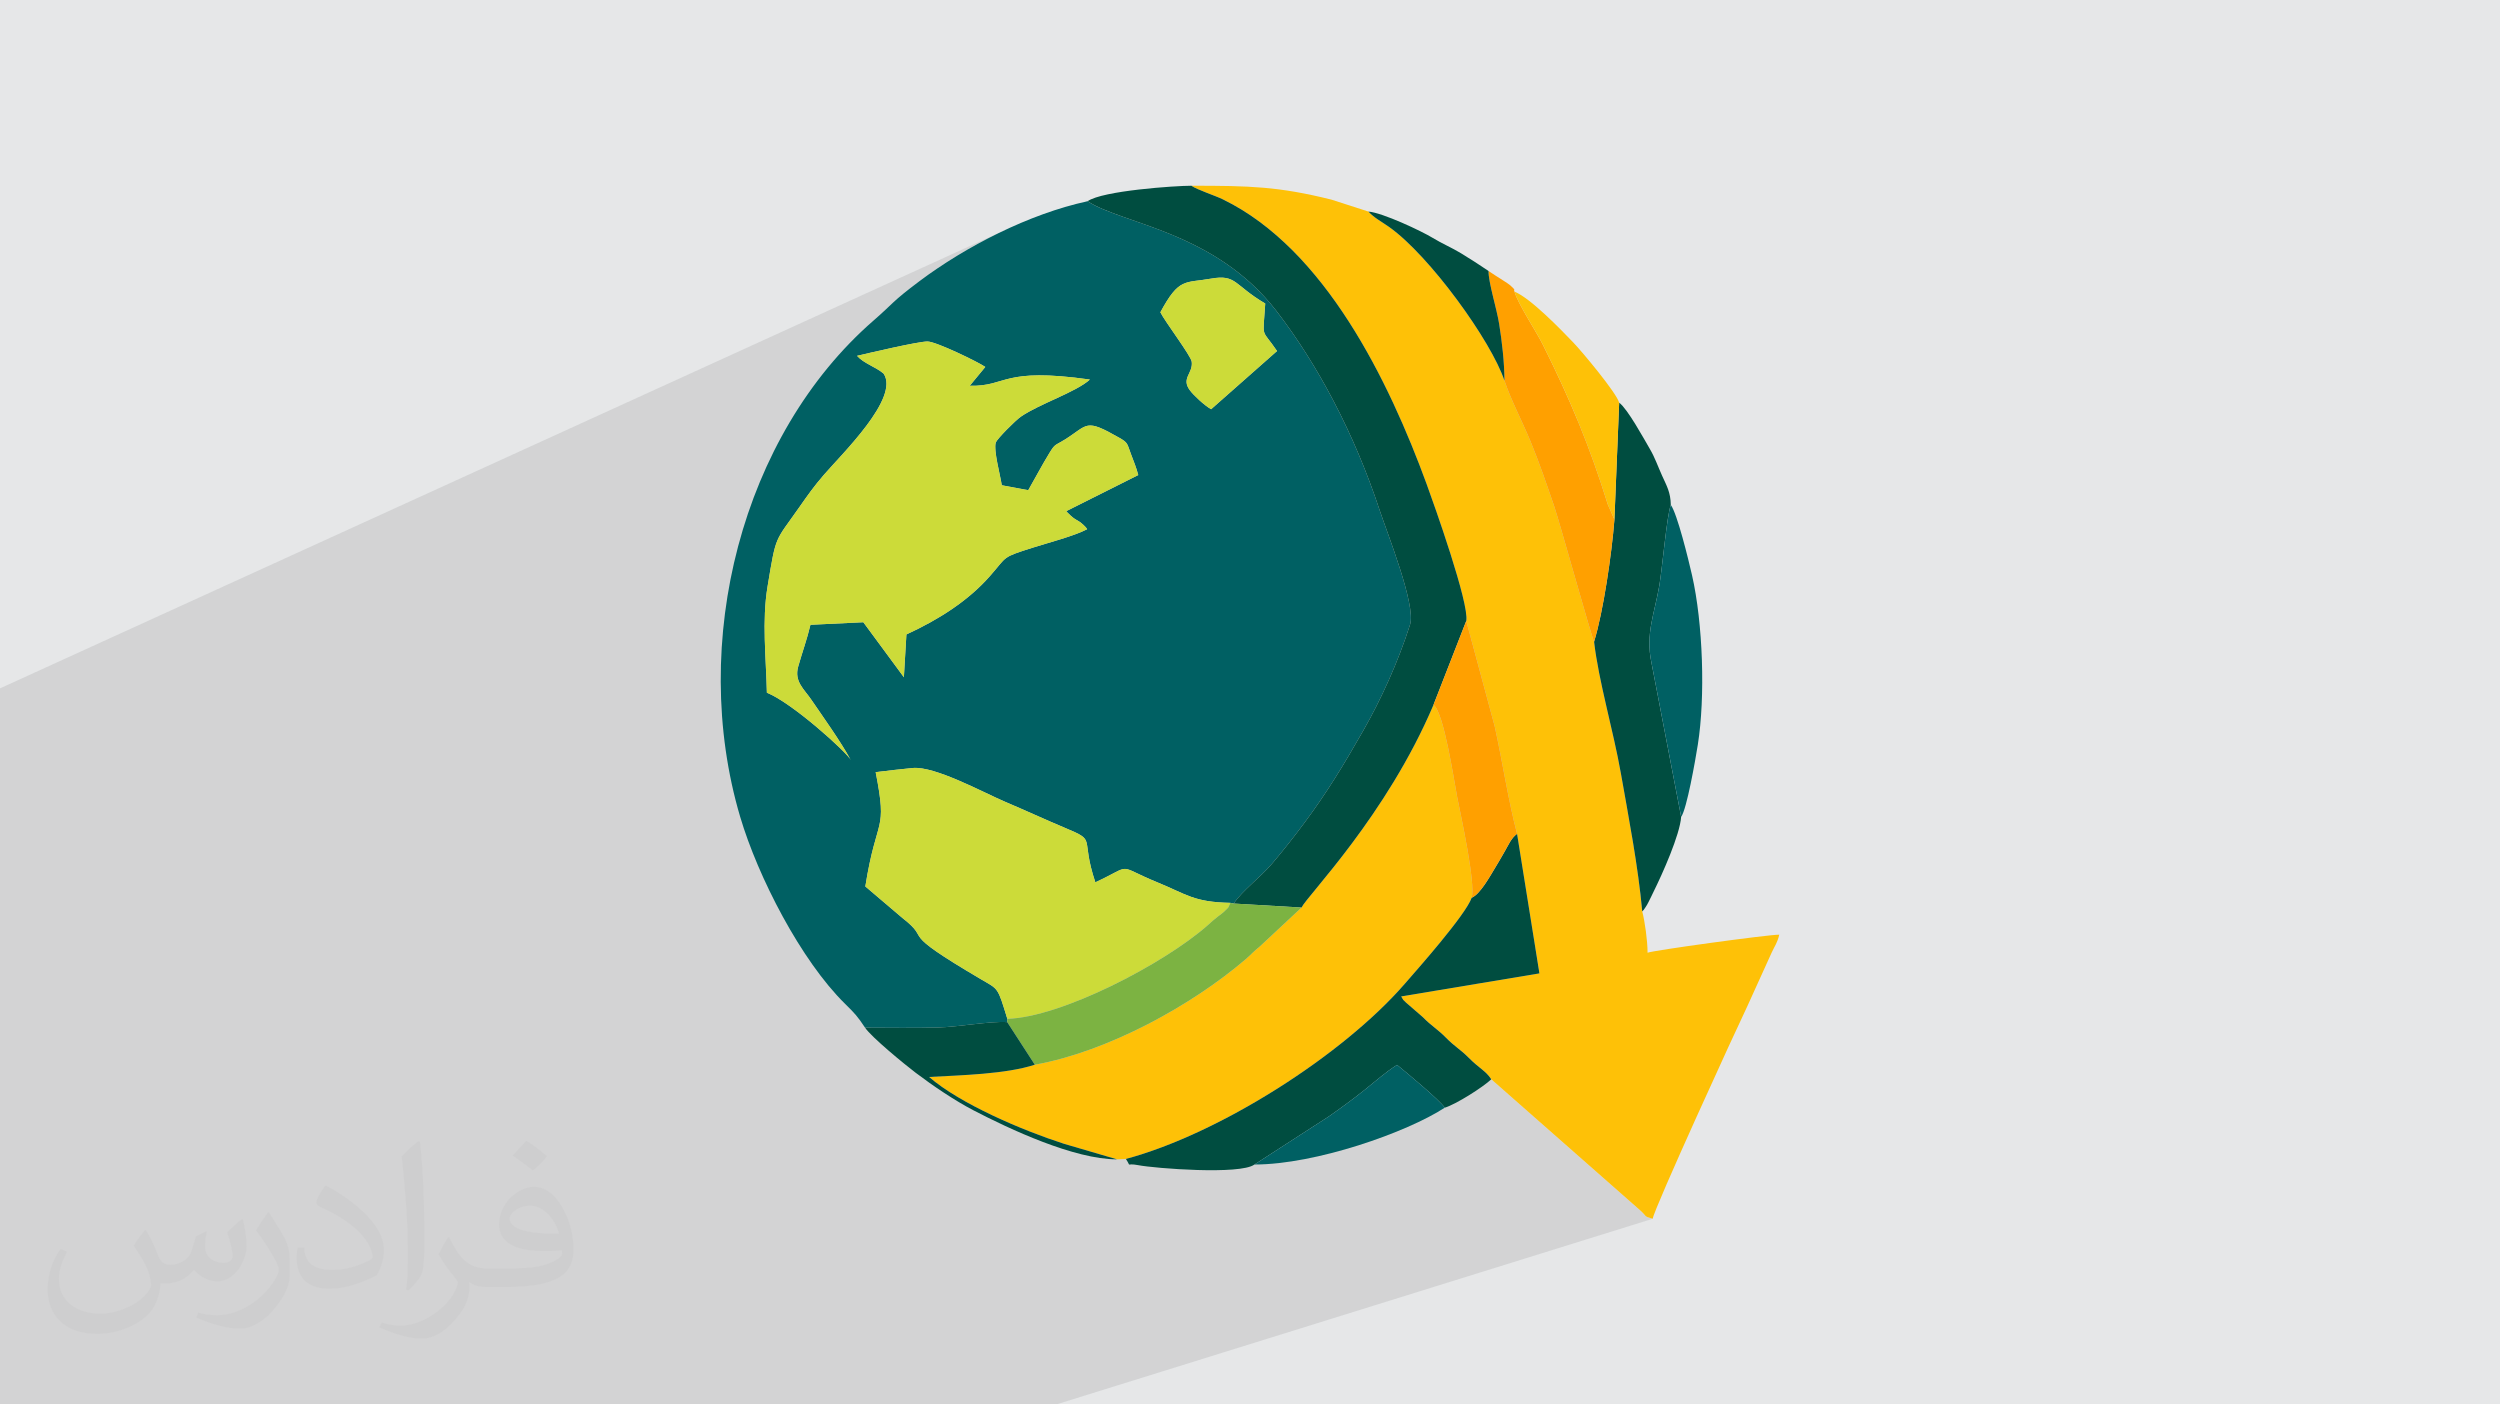
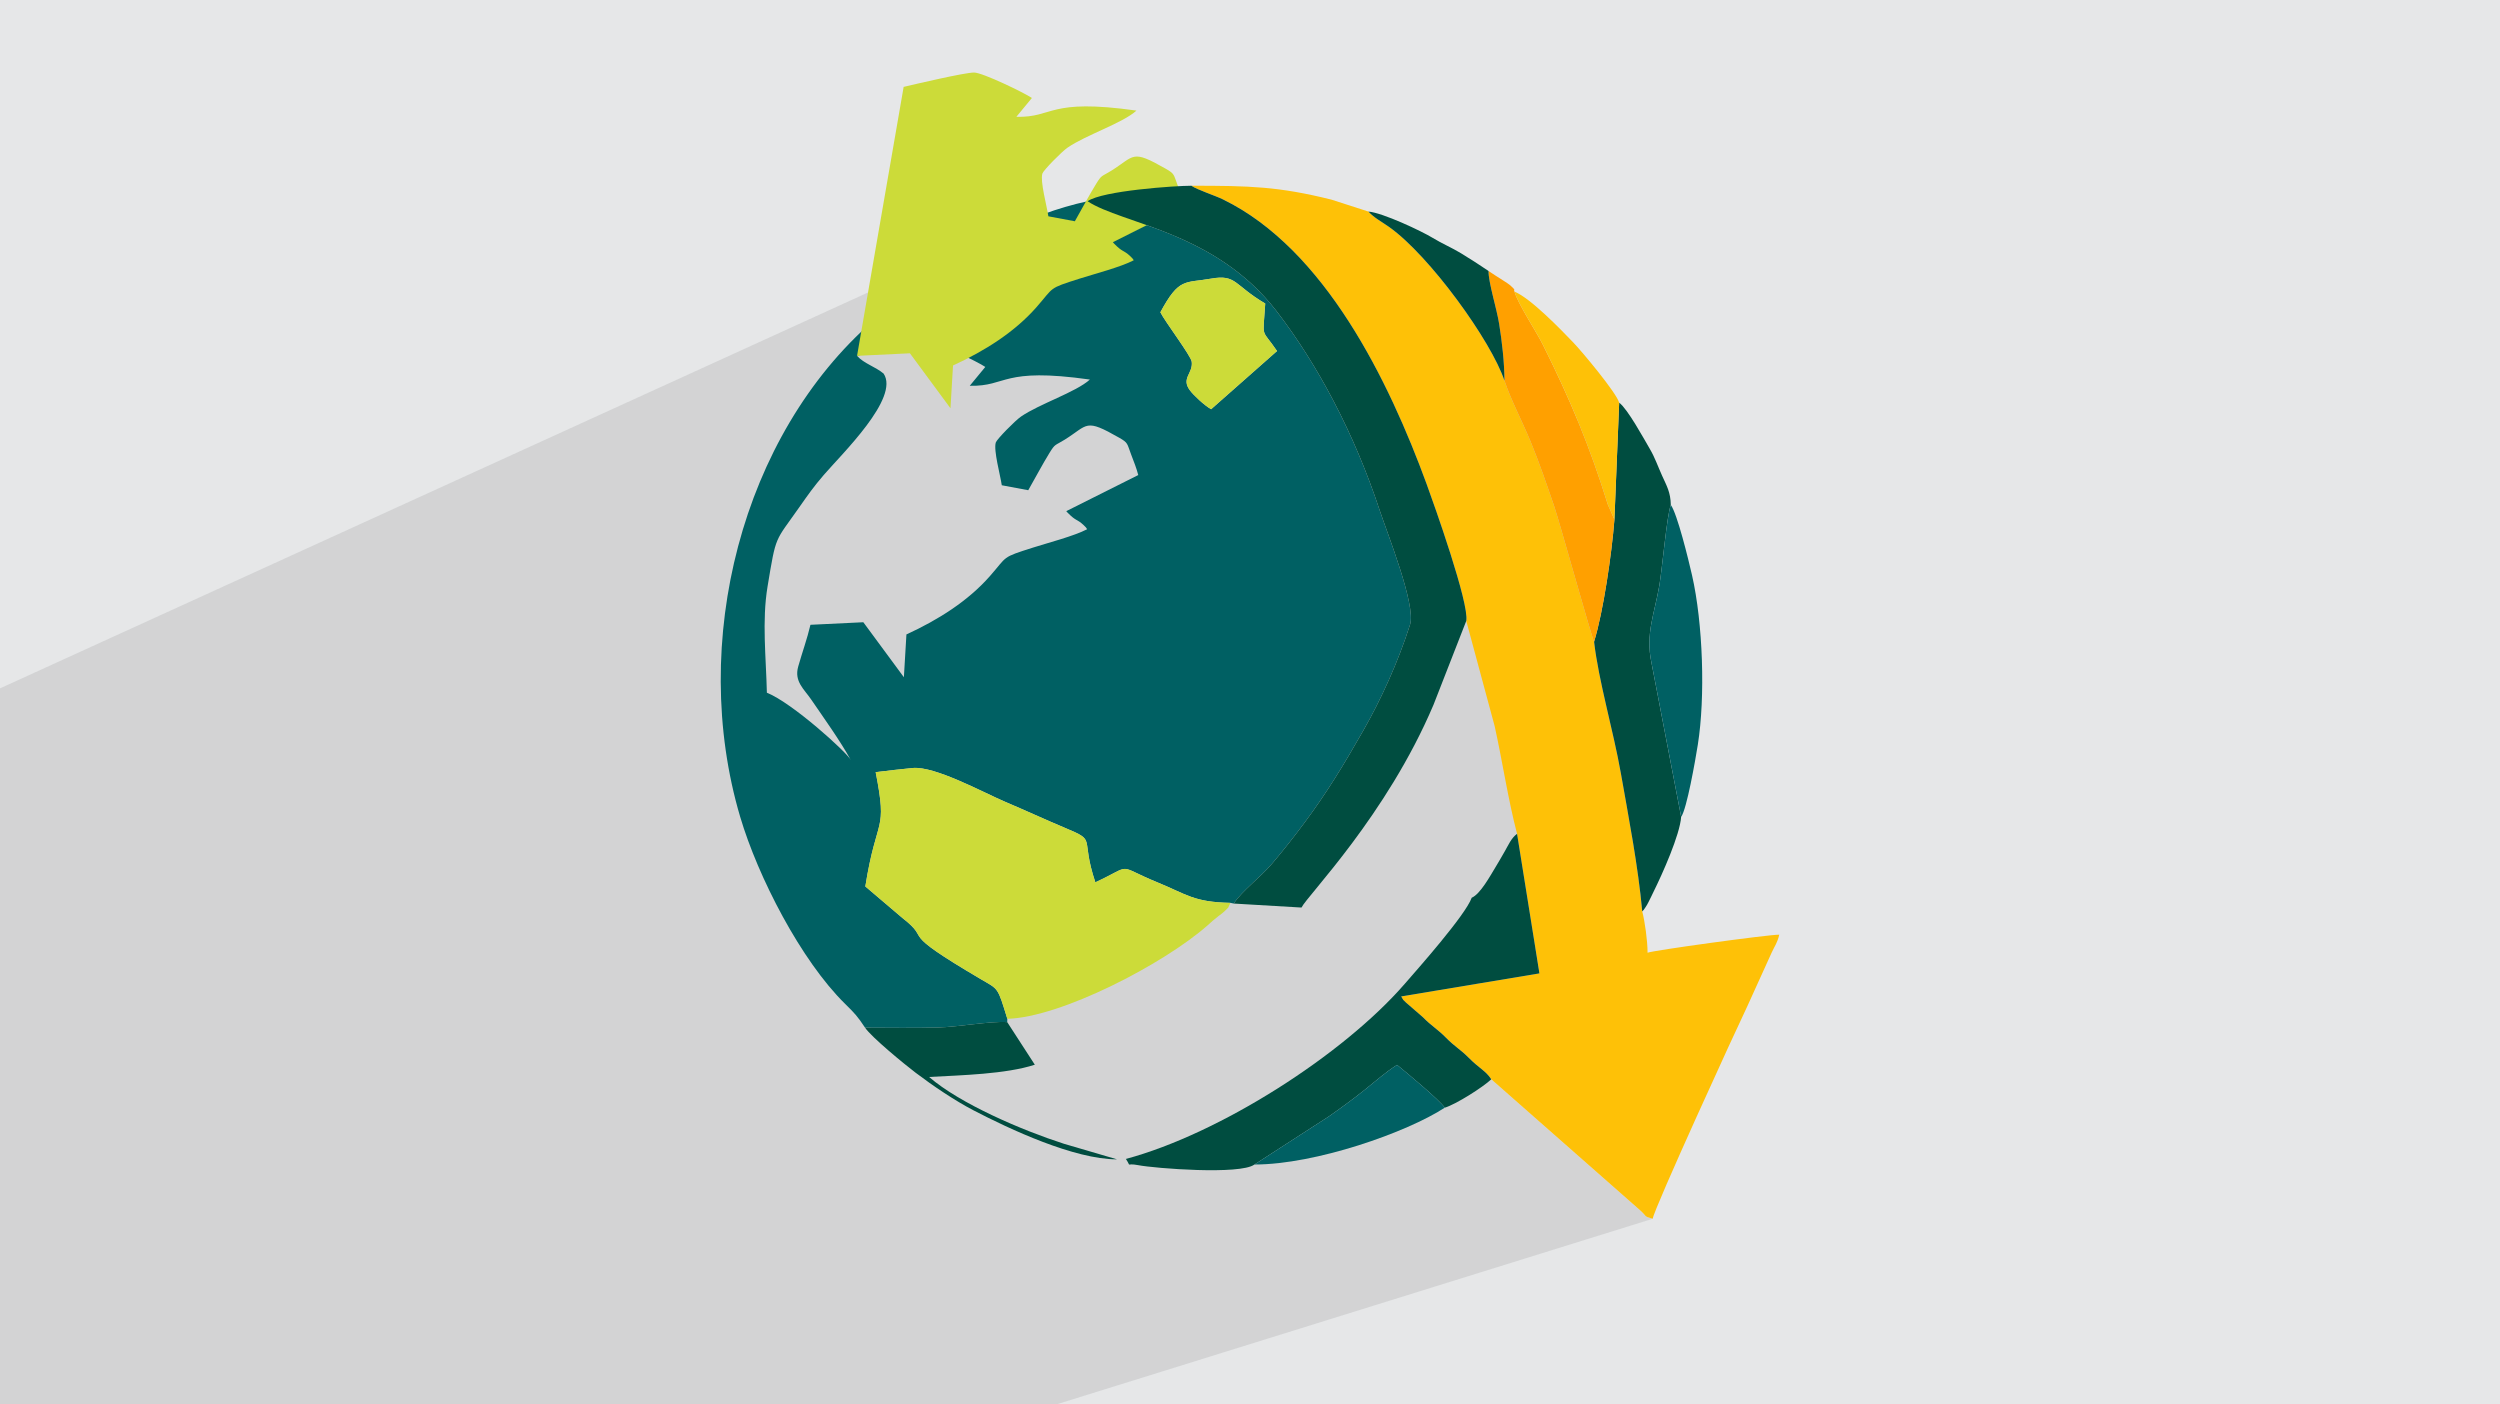
<svg xmlns="http://www.w3.org/2000/svg" xml:space="preserve" width="94.192mm" height="52.917mm" version="1.0" style="shape-rendering:geometricPrecision; text-rendering:geometricPrecision; image-rendering:optimizeQuality; fill-rule:evenodd; clip-rule:evenodd" viewBox="0 0 9404.92 5283.66">
  <defs>
    <style type="text/css">
   
    .fil6 {fill:#004D40}
    .fil3 {fill:#006063}
    .fil8 {fill:#7CB342}
    .fil5 {fill:#CCDB39}
    .fil4 {fill:#FEC107}
    .fil7 {fill:#FFA000}
    .fil2 {fill:#373435;fill-opacity:0.031}
    .fil1 {fill:#2B2A29;fill-opacity:0.102}
    .fil0 {fill:#E6E7E8}
   
  </style>
  </defs>
  <g id="Layer_x0020_1">
    <polygon class="fil0" points="-0,0 9404.92,0 9404.92,5283.66 -0,5283.66 " />
    <polygon class="fil1" points="-0,3133.2 -0,3055.41 -0,3052.92 -0,3049.16 -0,3026.74 -0,3013.11 -0,2843.46 -0,2811.58 -0,2785.83 -0,2721.06 -0,2692.4 -0,2630.31 -0,2618.7 -0,2617.56 -0,2589.57 3798.7,857.07 3778.07,866.63 3757.56,876.44 3737.19,886.51 3716.97,896.79 3696.91,907.31 3677.04,918.02 3657.36,928.93 3637.9,940.03 3618.67,951.29 3599.67,962.7 3580.94,974.28 3562.49,985.97 3544.31,997.78 3526.45,1009.7 3512.74,1019.09 4104.43,749.84 4097.34,753.39 4091.46,757.05 4104.16,764.89 4118.11,772.46 4133.23,779.82 4149.49,787.02 4166.79,794.13 4185.09,801.2 4204.32,808.31 4223.63,815.21 4481.69,698.76 4486.65,701.84 4492.43,704.98 4498.92,708.19 4506.01,711.44 4513.62,714.75 4521.62,718.07 4529.93,721.42 4538.44,724.77 4547.05,728.13 4555.65,731.46 4564.15,734.77 4572.44,738.04 4580.42,741.28 4587.98,744.44 4595.04,747.55 4601.48,750.57 4636.97,769.02 4671.63,789.19 4705.48,811 4738.5,834.4 4770.73,859.29 4802.15,885.61 4832.79,913.28 4847.66,927.68 5147.86,795.92 5156.35,804.47 5165.23,812.2 5174.48,819.33 5184.09,826.1 5194.09,832.74 5204.45,839.48 5215.19,846.57 5226.32,854.23 5240.78,864.94 5255.66,876.83 5270.92,889.83 5286.51,903.87 5302.36,918.88 5318.46,934.77 5334.72,951.51 5351.13,968.99 5367.61,987.16 5384.14,1005.95 5400.65,1025.27 5417.11,1045.08 5433.45,1065.28 5448.17,1083.95 5599.76,1019.37 5600.04,1028.1 5600.98,1037.97 5602.49,1048.82 5604.51,1060.52 5606.95,1072.95 5609.74,1085.95 5612.8,1099.39 5616.05,1113.14 5619.41,1127.07 5620.06,1129.74 5697.35,1097.09 5700.55,1106.61 5704.85,1117.24 5710.15,1128.81 5716.28,1141.17 5723.1,1154.18 5730.48,1167.69 5738.28,1181.54 5746.37,1195.58 5754.59,1209.67 5762.81,1223.65 5770.87,1237.37 5778.67,1250.68 5786.04,1263.44 5792.85,1275.49 5798.95,1286.67 5804.21,1296.86 5813.74,1316.07 5823.09,1335.1 5832.29,1353.98 5841.34,1372.72 5850.22,1391.33 5858.96,1409.84 5867.56,1428.23 5876.02,1446.55 5884.34,1464.79 5892.54,1482.98 5900.61,1501.13 5908.54,1519.25 5916.37,1537.35 5924.09,1555.47 5931.69,1573.58 5933.78,1578.62 6091.3,1514.85 6073.42,1954.67 6072.44,1966.82 6071.33,1979.48 6070.97,1983.29 6285.51,1899.4 6282.74,1908.24 6279.9,1920.51 6277.03,1935.79 6274.11,1953.61 6271.19,1973.52 6268.26,1995.07 6265.35,2017.81 6262.48,2041.27 6259.65,2065.02 6256.9,2088.61 6254.21,2111.57 6251.63,2133.46 6249.15,2153.83 6246.8,2172.22 6244.6,2188.19 6242.55,2201.27 6238.92,2221.14 6235.03,2240.32 6230.99,2258.9 6226.89,2276.99 6222.85,2294.68 6218.96,2312.07 6215.35,2329.26 6212.12,2346.37 6209.35,2363.46 6207.17,2380.66 6205.69,2398.05 6205.01,2415.75 6205.23,2433.85 6206.45,2452.43 6208.81,2471.62 6212.37,2491.5 6324.38,3073.06 6138.3,3139.21 6140.24,3150.73 6143,3167.34 6145.73,3183.96 6148.39,3200.58 6151.02,3217.21 6153.58,3233.81 6156.09,3250.39 6158.53,3266.93 6160.89,3283.44 6163.18,3299.9 6165.39,3316.3 6167.5,3332.63 6169.52,3348.89 6171.44,3365.07 6173.25,3381.15 6174.96,3397.14 6176.56,3413.01 6178.03,3428.77 5776.21,3567.94 5791.25,3661.83 5340.98,3816.43 5353.07,3826.89 5364.72,3838.32 5375.76,3848.28 5386.39,3857.27 5396.81,3865.77 5407.22,3874.26 5417.84,3883.24 5428.87,3893.2 5440.5,3904.61 5451.59,3915.46 5462.26,3925.07 5472.63,3933.8 5482.8,3942.04 5492.85,3950.14 5502.89,3958.49 5513,3967.44 5523.3,3977.38 5538.56,3992.17 5552.09,4004.18 5564.14,4014.17 5574.91,4022.9 5584.67,4031.12 5593.63,4039.58 5602.05,4049.05 5610.16,4060.27 6170.87,4553.82 6178.81,4561.3 6184.04,4566.96 6187.6,4571.18 6190.58,4574.36 6193.99,4576.92 6198.93,4579.27 6206.4,4581.79 6217.51,4584.9 3972.87,5283.66 3836.63,5283.66 2161.47,5283.66 2067.93,5283.66 2009.2,5283.66 1937.27,5283.66 1641.43,5283.66 1609.26,5283.66 1510.89,5283.66 1503.6,5283.66 1480.42,5283.66 1477.51,5283.66 1379.64,5283.66 1139.11,5283.66 1104.69,5283.66 1067.69,5283.66 913.36,5283.66 836.6,5283.66 822.61,5283.66 730.33,5283.66 503.52,5283.66 315.29,5283.66 274.74,5283.66 162.11,5283.66 105.55,5283.66 37.65,5283.66 -0,5283.66 -0,5280.94 -0,5273.33 -0,5266.69 -0,5257.3 -0,5233.22 -0,5221.97 -0,5207.97 -0,5197.13 -0,5192.42 -0,5180.08 -0,5142.36 -0,5128.84 -0,5120.98 -0,5111.31 -0,5103.36 -0,5088.72 -0,5082.64 -0,5054.81 -0,5034.03 -0,5010.62 -0,5006.15 -0,4949.7 -0,4930.08 -0,4911.45 -0,4854.77 -0,4844.73 -0,4831.49 -0,4815.51 -0,4733.8 -0,4693.28 -0,4690.33 -0,4686.11 -0,4638.98 -0,4588.72 -0,4580.78 -0,4479.01 -0,4469.6 -0,4413.04 -0,4356.94 -0,4334.34 -0,4279.63 -0,4245.61 -0,4220.34 -0,4210.6 -0,4179.67 -0,4136.73 -0,4014.93 -0,3991.87 -0,3991.77 -0,3980.83 -0,3930.63 -0,3877.86 -0,3791.01 -0,3767.77 -0,3748.93 -0,3712.34 -0,3705.48 -0,3691.3 -0,3690.36 -0,3671.94 -0,3671.7 -0,3624.71 -0,3608.99 -0,3602.67 -0,3583.65 -0,3583.34 -0,3506.11 -0,3503.72 -0,3481.32 -0,3469.75 -0,3435.89 -0,3427.95 -0,3405.09 -0,3372.99 -0,3351.75 -0,3278.06 -0,3245.43 -0,3228.48 -0,3204.89 -0,3204.83 " />
-     <path class="fil2" d="M548.54 4627.69c17.95,27.21 29.6,53.36 40.96,82.43 8.45,16.91 12.93,48.09 52.57,48.09 11.61,0 28.28,-3.42 43.06,-11.61 16.63,-8.73 29.32,-21.94 35.94,-42l15.85 -53.36 38.57 -19.02 2.64 2.64c-5.27,20.09 -6.59,39.36 -6.59,54.43 0,44.63 38.57,61.56 69.22,61.56 17.95,0 34.09,-8.73 34.09,-25.11 0,-21.13 -8.98,-57.06 -20.62,-89.29 17.95,-17.95 35.94,-35.94 56.53,-50.47l3.17 1.6c8.98,38.04 14,75.56 14,100.66 0,24.57 -10.83,51.79 -19.81,69.49 -18.49,34.87 -51.25,62.62 -90.87,62.62 -30.1,0 -63.65,-15.07 -86.66,-43.06l-1.32 0c-21.66,26.96 -55.22,51.25 -108.86,51.25l-16.63 0c-2.64,35.41 -10.29,60.49 -21.94,82.95 -31.95,62.34 -126.81,106.47 -216.1,106.47 -124.17,0 -186.51,-71.59 -186.51,-166.96 0,-58.91 19.27,-113.6 48.88,-152.42l24.29 10.04c-18.49,35.41 -30.91,68.68 -30.91,101.45 0,89.29 72.66,131.83 156.4,131.83 77.68,0 173.83,-49.41 191.28,-106.72 -6.59,-62.62 -30.1,-91.93 -66.04,-148.99 10.83,-19.02 24.83,-38.04 42.28,-58.38l3.17 0 0 0 0 0 -0.02 -0.09zm1432.13 -336.04c26.15,16.39 51.79,35.66 76.87,57.85 -14,19.81 -31.45,37.79 -53.11,53.64 -25.11,-20.34 -50.19,-37.79 -75.84,-56.27 17.42,-19.55 34.62,-38.29 52.04,-55.22l0 0 0 0 0 0 0 0 0 0 0.03 0zm13.47 244.11c-42.28,0 -76.87,27.75 -76.87,48.34 0,44.13 84.53,57.85 185.72,57.31 -12.68,-51.79 -57.06,-105.68 -108.86,-105.68l0.01 0.03zm-94.86 236.19c54.96,0 103.04,-1.6 139.74,-10.83 40.96,-10.29 75.56,-30.91 75.56,-45.17 0,-3.7 0,-8.19 -1.32,-11.89 -22.98,2.11 -49.41,2.11 -72.38,2.11 -74.49,0 -131.55,-16.91 -154.02,-58.66 -5.55,-11.61 -9.51,-24.57 -9.51,-39.36 0,-40.43 17.42,-79.79 48.09,-107 25.61,-22.45 53.89,-36.44 82.67,-36.44 52.04,0 93.51,41.75 122.57,107.54 15.85,35.94 26.68,77.4 26.68,129.72 0,34.87 -9.51,64.19 -31.17,85.85 -40.43,39.11 -114.92,53.89 -229.04,53.89l-51.79 0 0 0 -13.47 0c-28.28,0 -48.62,-5.02 -64.72,-17.42l-2.64 0c0.79,6.59 1.32,12.93 1.32,19.02 0,25.61 -8.45,58.38 -25.61,84.53 -50.72,75.3 -105.68,108.04 -153.24,108.04 -48.09,0 -107,-18.49 -160.11,-42.54l9.51 -18.49c17.17,7.13 40.96,11.89 73.7,11.89 85.85,0 198.66,-82.43 212.66,-163 -3.17,-6.59 -8.98,-15.32 -17.17,-24.57 -25.11,-29.85 -40.96,-54.68 -55.75,-80.83 12.68,-25.11 24.29,-45.17 35.13,-63.4l4.49 -0.53c36.72,74.77 69.99,117.55 144.23,117.55l11.61 0 0 0 53.89 0 0 0 0 0 0 0 0 0 0 0 0.09 0.01zm-371.98 79c6.34,-34.34 6.87,-72.91 6.87,-108.86l0 -53.36c0,-99.6 -12.68,-244.36 -22.98,-338.68 17.95,-19.27 43.06,-42 62.87,-57.31l5.81 1.6c13.47,118.62 16.63,256 16.63,383.06 0,33.3 -1.32,65.79 -4.49,89.55 -1.85,30.1 -19.27,52.83 -56.53,87.7l-8.19 -3.7zm-382.8 -157.19c1.85,46.77 24.83,83.49 105.15,83.49 49.93,0 92.19,-12.93 138.96,-35.13 8.45,-3.7 12.93,-8.73 12.93,-12.93 0,-29.32 -22.45,-68.15 -60.23,-103.55 -36.72,-33.3 -85.34,-62.62 -130.76,-82.18 -15.6,-6.59 -20.62,-13.47 -20.62,-20.09 0,-13.47 17.95,-41.75 32.77,-62.09l5.02 -0.53c52.04,27.21 110.17,67.64 153.24,112.53 39.11,41.47 63.4,83.49 63.4,129.19 0,33.81 -10.29,65.51 -26.96,95.11 -57.06,28.79 -117.83,50.72 -178.06,50.72 -73.17,0 -123.1,-34.34 -123.1,-114.92 0,-8.73 0,-22.19 3.17,-39.64l25.11 0 0 0 0 0 0 0 0 0 0 0 -0.02 0zm-132.37 -132.9l45.45 73.45c16.63,27.21 32.23,56.81 32.23,103.55l0 59.7c0,48.34 -30.91,100.13 -80.83,151.38 -39.11,34.62 -73.7,49.41 -105.68,49.41 -47.55,0 -101.98,-14.79 -164.85,-41.75l7.13 -18.49c19.81,5.27 42.79,9.77 71.06,9.77 90.36,-0.53 182.8,-66.57 225.08,-147.15 5.02,-9.26 6.87,-17.95 6.87,-24.04 0,-9.26 -5.02,-19.55 -8.98,-28.79 -22.98,-43.31 -48.62,-82.95 -76.87,-119.68 14.79,-23.25 29.6,-45.7 45.7,-67.9l3.7 0.53 0 0 0 0 0 0 0 0 0 0 -0.02 0.01z" />
    <g id="_2621566538720">
      <path class="fil3" d="M3723.14 2168.26c-81.52,92.47 -192.33,162.97 -313.2,218.44l-9.57 161.05 -152.57 -206.91 -198.93 9.59c-12.18,52.54 -31.43,105.19 -46.09,157.22 -15.72,55.84 21.93,84.48 48.51,123.36 47.38,69.31 110.72,157.37 149.38,228.34 -12.94,-27.7 -220.24,-215.51 -315.71,-253.41 -3.07,-132.75 -18.93,-270.07 2.52,-399.33 32.84,-197.93 26.42,-165.49 119.26,-298.21 33.24,-47.53 54.84,-78.16 92.05,-121.39 68.39,-79.43 286.49,-290.05 225.35,-381.54 -30.99,-26.19 -74.22,-37.72 -99.96,-66.83 43.2,-10.17 229.95,-54.13 265.09,-53.96 32.18,0.16 191.24,77.41 217.37,95.72l-58.44 70.89c142.77,3.08 117.43,-70.62 451.89,-23.46 -52.57,47.5 -189.07,91.11 -259.22,139.29 -22,15.11 -90.79,85.16 -94.71,97.38 -9.27,28.95 17.24,124 22.5,161.01l99.57 18.63c25.17,-43.84 53.12,-96.89 80.06,-140.66 21.8,-35.42 20.07,-26.39 57.31,-49.65 89.53,-55.94 74.76,-81.4 204.97,-7.05 33.85,19.32 28.86,21.25 44.47,62.33 10.17,26.76 20.45,52.13 27.02,77.99l-270.82 135.79c1.5,1.81 3.61,4.27 4.63,5.31 33.39,34.12 33.23,21.98 60.54,47.07 10.47,9.62 7.9,8.16 13.4,15.63 -49.47,25.81 -146.64,50.93 -203.07,68.89 -121.35,38.6 -94.92,30.56 -163.6,108.47zm642.12 -993.45c70.94,-131.39 91.05,-108.9 191.28,-126.66 95.32,-16.9 85.36,24.61 203.26,93.69 -9.03,140.28 -15.98,89.37 44.35,178.7l-247.97 218.93c-25.64,-14.57 -65.67,-51.99 -80.11,-71.5 -33.48,-45.27 12.51,-62.9 7.18,-106.92 -2.72,-22.43 -100.1,-150.19 -117.99,-186.24zm-1110.93 2691.25c90.25,0.28 182.12,1.66 272.22,-0.51 76.91,-1.86 201.57,-24.93 262.59,-20.32l0.38 -12.48c-37.38,-121.5 -32.38,-109.56 -99.91,-149.29 -327.22,-192.51 -176.47,-137.97 -294.61,-229.91l-139.64 -118.72c43.07,-271.11 84.38,-197.87 38.88,-429.98 46.42,-5.79 93.65,-11.16 138.9,-15.61 83.82,-8.23 268.26,93.33 349.64,127.77 76.87,32.53 146.03,64.87 223.29,97.27 123.5,51.81 56.28,29.88 114.53,204.95 147.87,-68.42 71.94,-66.07 233.8,0.27 110.5,45.29 136.4,74.33 274.43,77.05l12.43 2.6c30.58,-47.03 100.68,-98.87 143.66,-149.4 42.08,-49.45 83.18,-101.71 124.61,-157.56 82.82,-111.67 143.92,-211.9 219.33,-344.19 67.54,-118.49 131.02,-258.35 175.68,-397.99 23.22,-72.61 -85.83,-344.43 -114.05,-429.86 -96.01,-290.7 -233.28,-548.05 -387.72,-749.15 -230.67,-300.33 -582.71,-328.62 -711.32,-413.94 -220.13,47.52 -459.21,170.47 -633.11,301.16 -106.22,79.84 -93.44,79.18 -172.56,148.06 -494.86,430.75 -695.32,1210.86 -501.3,1866.53 66.77,225.61 228.68,540.43 394.47,703.37 37.29,36.64 46.84,47 75.38,89.88z" />
      <path class="fil4" d="M5516.03 2335.8l106.74 395.54c29.49,132.88 50.18,274.78 84.32,405.3l84.16 525.18 -520.08 86.65c12.22,20.1 1.35,5.83 19.13,24.09l62.76 54.32c32.09,32.88 55.41,44.9 87.44,77.72 30.16,30.92 55.03,44.63 82.79,72.77 43.23,43.81 65.44,49.94 86.86,82.89l560.71 493.54c25.72,22.79 11.28,21.65 46.64,31.08 2.8,-33.52 316.06,-717.22 356.12,-800.01l90.97 -200.49c11.7,-25.84 21.65,-36.79 28.97,-68.19 -44.63,0 -478.17,59.69 -495.49,68 0,-45.22 -10.27,-118.36 -20.05,-155.44 -15.03,-167.44 -51.55,-356.29 -80.47,-520.25 -28.11,-159.43 -83.7,-346.78 -100.66,-494.4 -6.94,-8.52 -129.4,-449.06 -149.95,-509.26 -27.75,-81.3 -55.84,-163.43 -88.23,-242.1 -32.14,-78.05 -73.67,-155.72 -98.98,-230.68 -49.59,-149.17 -281.57,-470.11 -433.42,-577.85 -30.15,-21.4 -56.29,-34.17 -78.46,-58.31l-138.81 -44.81c-199.12,-49.61 -308.03,-52.34 -527.36,-52.34 24.13,16.18 87.28,35.92 119.8,51.81 382.99,187.24 623.19,682.1 765.52,1070.71 28.2,76.97 160.99,450.48 149.02,514.52z" />
-       <path class="fil4" d="M4896.18 3414.18l-158.34 147.81c-22.47,17.59 -29.36,27.45 -50.9,45.94 -201.51,172.94 -517.13,347.69 -793.98,397.5 -109.3,35.51 -276.02,39.4 -397.71,46.09 116.08,100.39 348.33,200.23 507.51,251.39l199.68 58.54 33.14 -1.54c352.99,-94.91 816.39,-390.73 1049.24,-658.95 46.37,-53.42 228.08,-257.72 251.76,-323.8 14.84,-57.45 -40.72,-307.42 -54.54,-377.95 -12.28,-62.67 -49.85,-320.05 -89.33,-347.58 -176.78,416.6 -474.85,717.59 -496.53,762.56z" />
-       <path class="fil5" d="M3224.19 1338.65c25.74,29.11 68.97,40.64 99.96,66.83 61.14,91.49 -156.96,302.11 -225.35,381.54 -37.21,43.22 -58.81,73.86 -92.05,121.39 -92.84,132.72 -86.42,100.28 -119.26,298.21 -21.45,129.25 -5.58,266.58 -2.52,399.33 95.48,37.89 302.77,225.71 315.71,253.41 -38.66,-70.97 -102.01,-159.04 -149.38,-228.34 -26.58,-38.88 -64.22,-67.53 -48.51,-123.36 14.66,-52.03 33.91,-104.68 46.09,-157.22l198.93 -9.59 152.57 206.91 9.57 -161.05c120.87,-55.47 231.68,-125.97 313.2,-218.44 68.69,-77.9 42.26,-69.86 163.6,-108.47 56.43,-17.95 153.61,-43.07 203.07,-68.89 -5.5,-7.47 -2.93,-6.01 -13.4,-15.63 -27.31,-25.09 -27.15,-12.95 -60.54,-47.07 -1.02,-1.04 -3.14,-3.5 -4.63,-5.31l270.82 -135.79c-6.57,-25.86 -16.84,-51.23 -27.02,-77.99 -15.62,-41.08 -10.62,-43 -44.47,-62.33 -130.21,-74.35 -115.44,-48.89 -204.97,7.05 -37.24,23.26 -35.52,14.24 -57.31,49.65 -26.94,43.76 -54.89,96.81 -80.06,140.66l-99.57 -18.63c-5.25,-37 -31.76,-132.06 -22.5,-161.01 3.91,-12.22 72.71,-82.28 94.71,-97.38 70.14,-48.18 206.65,-91.79 259.22,-139.29 -334.45,-47.16 -309.11,26.54 -451.89,23.46l58.44 -70.89c-26.13,-18.3 -185.19,-95.56 -217.37,-95.72 -35.14,-0.17 -221.88,43.78 -265.09,53.96z" />
+       <path class="fil5" d="M3224.19 1338.65l198.93 -9.59 152.57 206.91 9.57 -161.05c120.87,-55.47 231.68,-125.97 313.2,-218.44 68.69,-77.9 42.26,-69.86 163.6,-108.47 56.43,-17.95 153.61,-43.07 203.07,-68.89 -5.5,-7.47 -2.93,-6.01 -13.4,-15.63 -27.31,-25.09 -27.15,-12.95 -60.54,-47.07 -1.02,-1.04 -3.14,-3.5 -4.63,-5.31l270.82 -135.79c-6.57,-25.86 -16.84,-51.23 -27.02,-77.99 -15.62,-41.08 -10.62,-43 -44.47,-62.33 -130.21,-74.35 -115.44,-48.89 -204.97,7.05 -37.24,23.26 -35.52,14.24 -57.31,49.65 -26.94,43.76 -54.89,96.81 -80.06,140.66l-99.57 -18.63c-5.25,-37 -31.76,-132.06 -22.5,-161.01 3.91,-12.22 72.71,-82.28 94.71,-97.38 70.14,-48.18 206.65,-91.79 259.22,-139.29 -334.45,-47.16 -309.11,26.54 -451.89,23.46l58.44 -70.89c-26.13,-18.3 -185.19,-95.56 -217.37,-95.72 -35.14,-0.17 -221.88,43.78 -265.09,53.96z" />
      <path class="fil5" d="M3789.52 3832.75c201.99,-5.51 587.2,-205.67 752.19,-350.53 20.59,-18.08 22.08,-20.57 41.74,-35.62 7.04,-5.39 16.61,-11.93 21.87,-17.24 22.28,-22.51 10.18,-6.21 23.51,-32.81 -138.03,-2.73 -163.93,-31.76 -274.43,-77.05 -161.85,-66.34 -85.93,-68.69 -233.8,-0.27 -58.24,-175.06 8.98,-153.14 -114.53,-204.95 -77.26,-32.4 -146.42,-64.74 -223.29,-97.27 -81.38,-34.44 -265.82,-135.99 -349.64,-127.77 -45.25,4.44 -92.48,9.82 -138.9,15.61 45.5,232.11 4.19,158.87 -38.88,429.98l139.64 118.72c118.14,91.94 -32.61,37.4 294.61,229.91 67.53,39.73 62.53,27.8 99.91,149.29z" />
      <path class="fil6" d="M4091.46 757.05c128.62,85.32 480.65,113.62 711.32,413.94 154.45,201.1 291.71,458.45 387.72,749.15 28.22,85.43 137.27,357.25 114.05,429.86 -44.66,139.64 -108.15,279.5 -175.68,397.99 -75.41,132.29 -136.5,232.52 -219.33,344.19 -41.43,55.86 -82.54,108.12 -124.61,157.56 -42.98,50.53 -113.08,102.38 -143.66,149.4l254.91 15.04c21.68,-44.96 319.75,-345.96 496.53,-762.56l123.32 -315.82c11.96,-64.04 -120.83,-437.55 -149.02,-514.52 -142.33,-388.61 -382.53,-883.47 -765.52,-1070.71 -32.52,-15.9 -95.67,-35.64 -119.8,-51.81 -60.23,0 -334.12,18.51 -390.23,58.29z" />
      <path class="fil6" d="M5536.58 3377.16c-23.67,66.08 -205.39,270.38 -251.76,323.8 -232.85,268.22 -696.26,564.05 -1049.24,658.95 23.3,35.18 -4.56,13.59 46.27,23.39 63.34,12.22 383.81,37.14 437.33,-2.43l278.64 -180.05c44.54,-31.11 89.22,-63.49 134.03,-99.28 43.79,-34.98 81.66,-68.8 123.85,-95.45 29.92,24.22 163.08,134.48 179.33,161.04 42.06,-12.55 143.37,-76.87 175.13,-106.87 -21.42,-32.95 -43.62,-39.08 -86.86,-82.89 -27.77,-28.14 -52.63,-41.85 -82.79,-72.77 -32.03,-32.82 -55.35,-44.84 -87.44,-77.72l-62.76 -54.32c-17.78,-18.26 -6.91,-3.99 -19.13,-24.09l520.08 -86.65 -84.16 -525.18c-22.38,17.06 -31.44,40.43 -46.22,65.97 -14.12,24.41 -21.9,38.61 -35.84,61.27 -18.36,29.87 -56.15,99.84 -88.46,113.28z" />
      <path class="fil6" d="M6073.42 1954.67c-9.8,126.79 -41.77,346.82 -76.51,459.44 16.95,147.62 72.55,334.97 100.66,494.4 28.92,163.96 65.44,352.82 80.47,520.25 6.96,-7.59 5.14,-4.71 12.9,-16.74 6.28,-9.77 3.82,-5.67 10.7,-18.6 8.32,-15.63 11.04,-22.85 19.14,-39.12 32.81,-65.91 99.18,-214.27 103.6,-281.24l-112 -581.56c-22.49,-108.07 11.72,-182.21 30.17,-290.23 10.47,-61.29 28.36,-264.75 42.96,-301.86 -0.86,-48.03 -15.54,-71.66 -32.45,-109.22 -16.38,-36.36 -27.47,-69.01 -45.66,-100.06 -23.59,-40.29 -84.32,-151.85 -116.1,-175.27l-17.88 439.82z" />
      <path class="fil7" d="M5659.74 1432.07c25.31,74.96 66.84,152.63 98.98,230.68 32.39,78.67 60.48,160.81 88.23,242.1 20.55,60.2 143.01,500.74 149.95,509.26 34.75,-112.62 66.72,-332.66 76.51,-459.44l-24.98 -57.1c-68.16,-220.44 -141.75,-394.89 -244.22,-600.71 -25.57,-51.34 -93.07,-152.14 -106.86,-199.77 -5.54,-17.31 9.28,1.64 -12.91,-20.96 -5.89,-5.99 -19.03,-14.21 -28.11,-20.11 -20.51,-13.31 -38.68,-24.08 -56.57,-36.65 -0.41,43.38 30.54,140.47 39.9,198.65 10.99,68.34 19.73,144.88 20.08,214.06z" />
-       <path class="fil8" d="M3789.52 3832.75l-0.38 12.48 103.81 160.2c276.85,-49.8 592.46,-224.56 793.98,-397.5 21.55,-18.49 28.44,-28.35 50.9,-45.94l158.34 -147.81 -254.91 -15.04 -12.43 -2.6c-13.33,26.6 -1.24,10.3 -23.51,32.81 -5.25,5.31 -14.83,11.85 -21.87,17.24 -19.66,15.05 -21.15,17.53 -41.74,35.62 -164.99,144.86 -550.2,345.02 -752.19,350.53z" />
-       <path class="fil7" d="M5392.71 2651.63c39.48,27.54 77.05,284.92 89.33,347.58 13.82,70.52 69.37,320.49 54.54,377.95 32.3,-13.44 70.09,-83.4 88.46,-113.28 13.94,-22.66 21.72,-36.85 35.84,-61.27 14.78,-25.54 23.84,-48.91 46.22,-65.97 -34.14,-130.51 -54.84,-272.42 -84.32,-405.3l-106.74 -395.54 -123.32 315.82z" />
      <path class="fil3" d="M6324.38 3073.06c21.13,-28.49 53.31,-212.17 62.73,-271.36 28.57,-179.54 19.65,-456.05 -21.81,-637.96 -13.6,-59.67 -55.48,-230.62 -79.78,-264.33 -14.61,37.11 -32.49,240.58 -42.96,301.86 -18.45,108.02 -52.66,182.16 -30.17,290.23l112 581.56z" />
      <path class="fil5" d="M4365.26 1174.81c17.89,36.05 115.28,163.81 117.99,186.24 5.33,44.01 -40.66,61.65 -7.18,106.92 14.44,19.51 54.47,56.93 80.11,71.5l247.97 -218.93c-60.33,-89.32 -53.38,-38.42 -44.35,-178.7 -117.9,-69.08 -107.95,-110.59 -203.26,-93.69 -100.23,17.76 -120.34,-4.73 -191.28,126.66z" />
      <path class="fil6" d="M3254.33 3866.06c24.3,36.07 149.47,138.57 190.03,169.34 64.17,48.69 147.63,105.07 217.88,141.59 136.01,70.68 378.46,184.46 540.19,184.46l-199.68 -58.54c-159.18,-51.16 -391.43,-151 -507.51,-251.39 121.69,-6.69 288.4,-10.58 397.71,-46.09l-103.81 -160.2c-61.02,-4.61 -185.68,18.46 -262.59,20.32 -90.09,2.17 -181.96,0.79 -272.22,0.51z" />
      <path class="fil3" d="M4719.18 4380.88c230.4,0 573.43,-120.86 715.85,-213.74 -16.25,-26.56 -149.4,-136.81 -179.33,-161.04 -42.2,26.65 -80.06,60.47 -123.85,95.45 -44.8,35.79 -89.48,68.17 -134.03,99.28l-278.64 180.05z" />
      <path class="fil4" d="M6073.42 1954.67l17.88 -439.82c-10,-36.85 -140.05,-192.53 -172.34,-226.08 -45.53,-47.3 -160.81,-167.32 -221.6,-191.68 13.79,47.63 81.29,148.43 106.86,199.77 102.47,205.82 176.06,380.27 244.22,600.71l24.98 57.1z" />
      <path class="fil6" d="M5659.74 1432.07c-0.35,-69.18 -9.09,-145.72 -20.08,-214.06 -9.36,-58.18 -40.31,-155.26 -39.9,-198.65 -38.85,-25.95 -63.81,-42.51 -102.94,-66.25 -36.81,-22.34 -70.44,-35.86 -106.99,-58.17 -41.66,-25.44 -188.28,-94.74 -241.97,-99.03 22.17,24.14 48.31,36.91 78.46,58.31 151.85,107.74 383.83,428.67 433.42,577.85z" />
    </g>
  </g>
</svg>